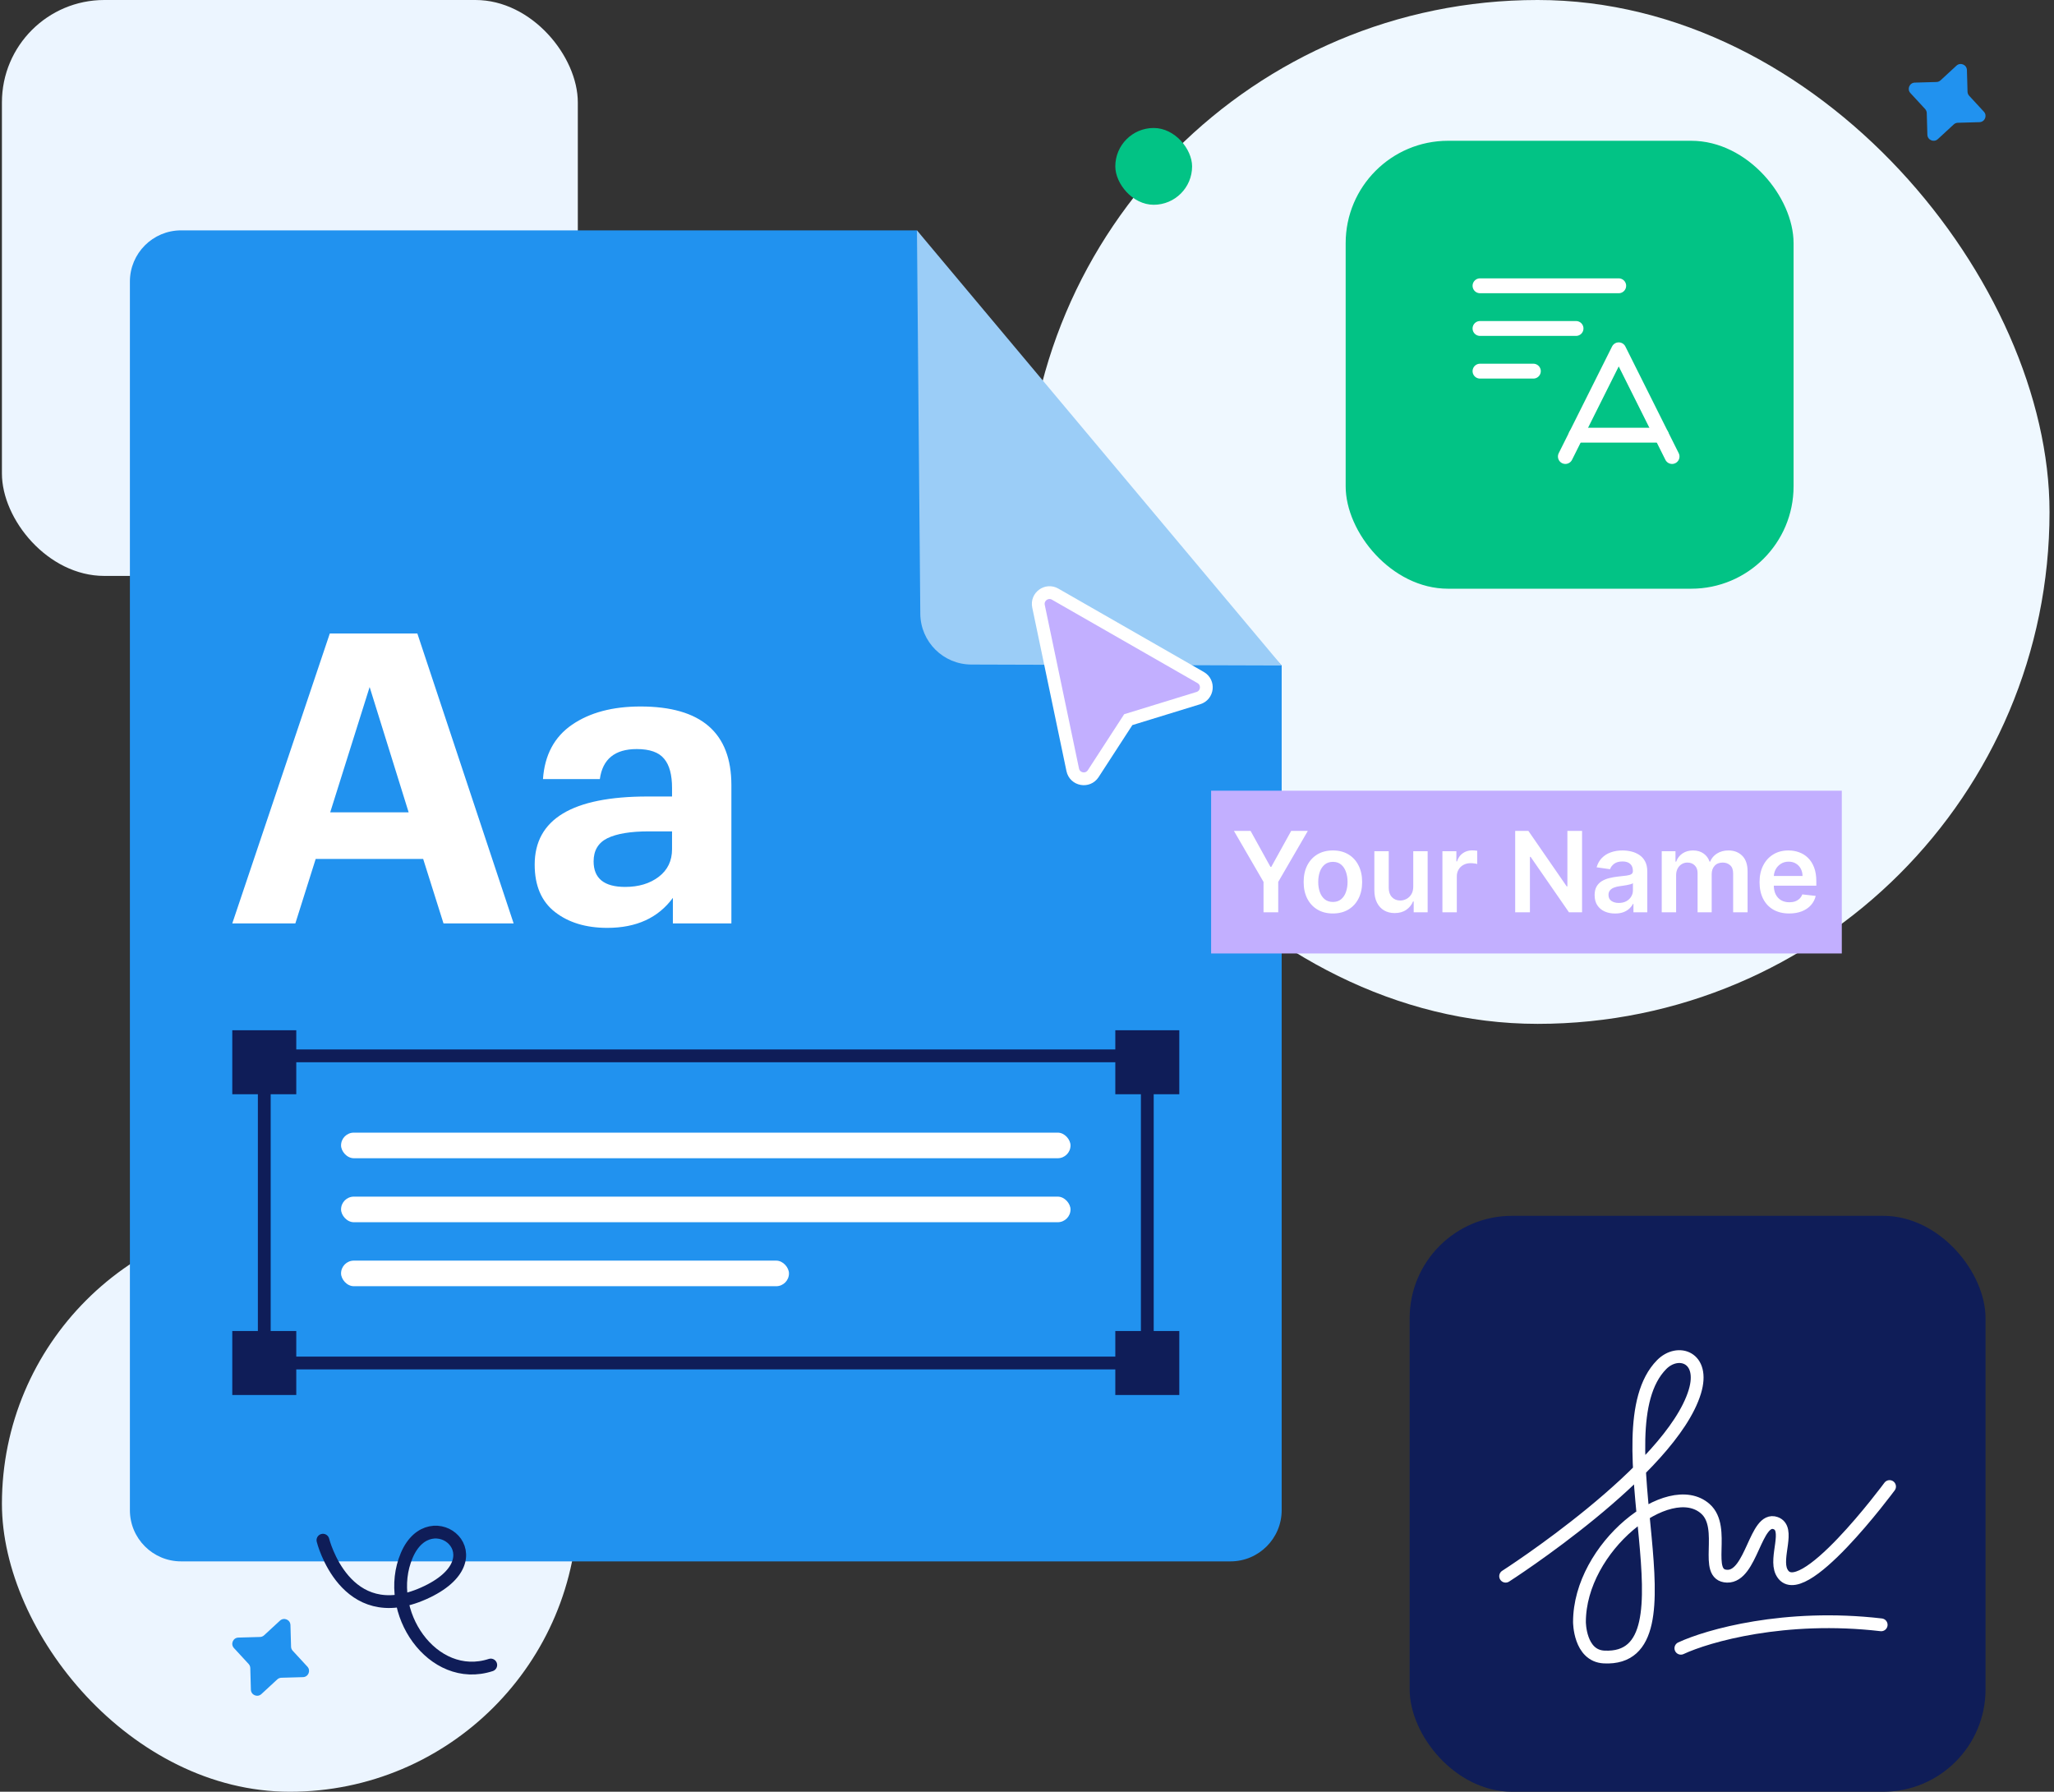
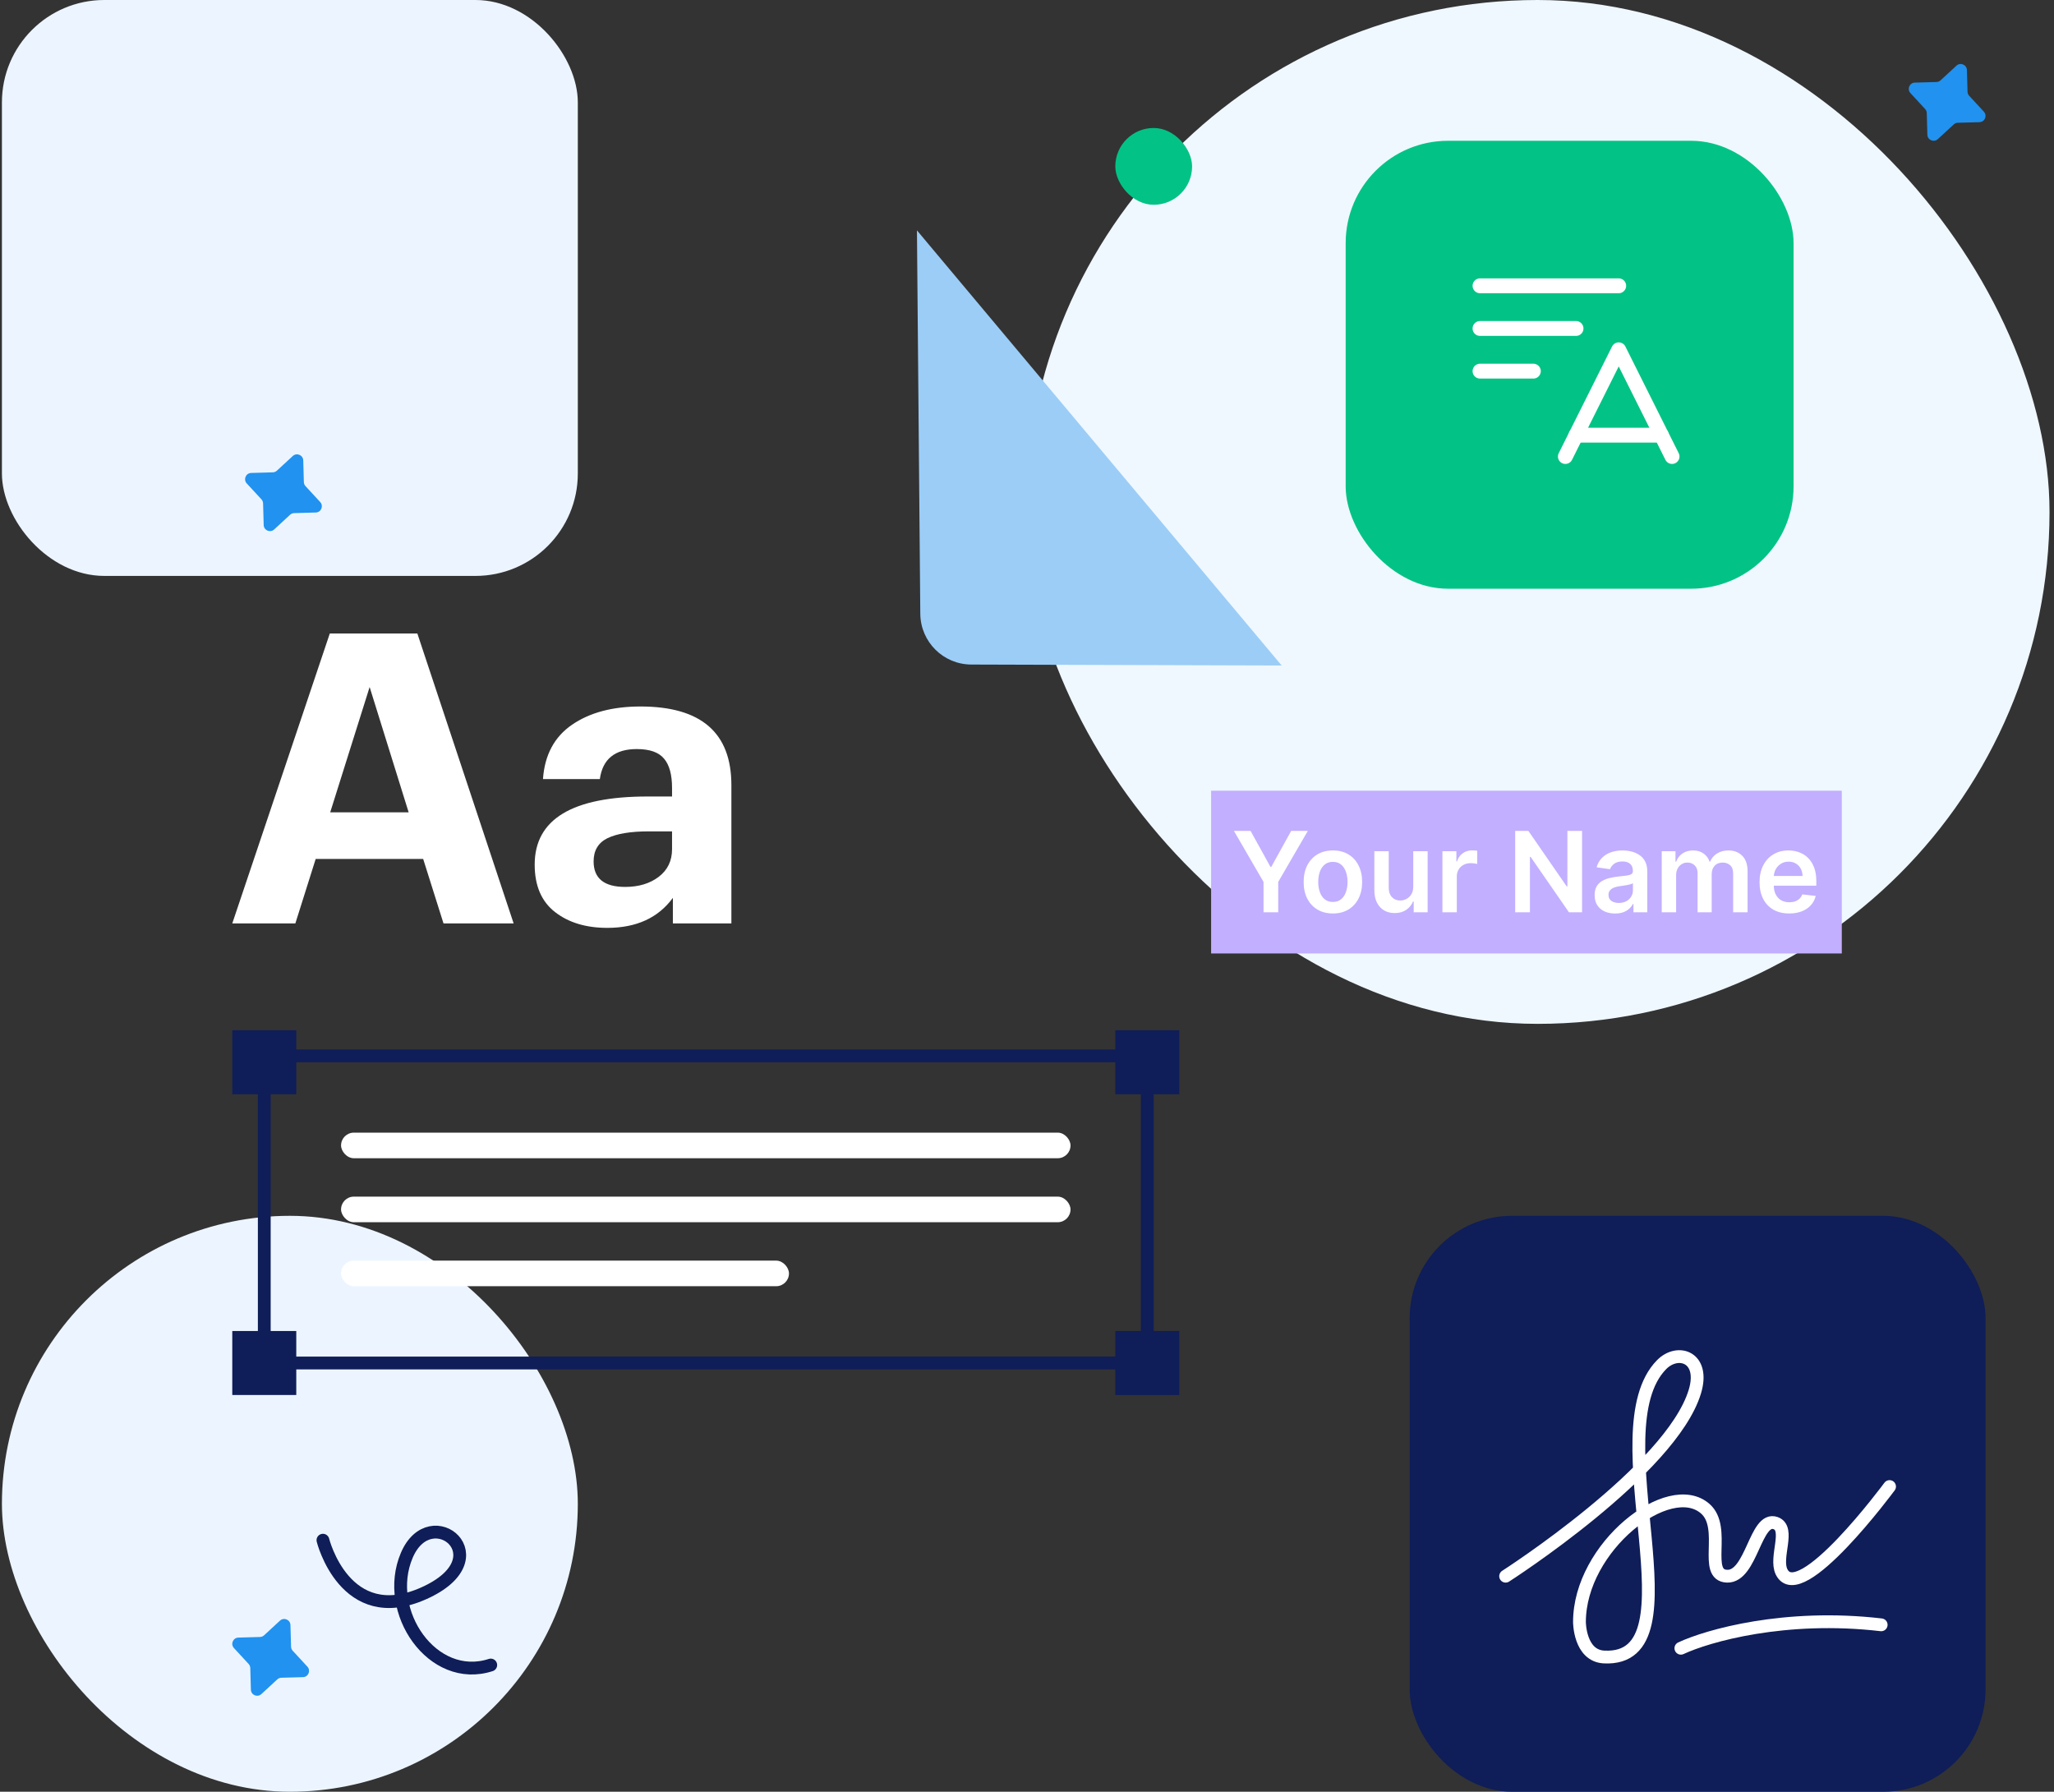
<svg xmlns="http://www.w3.org/2000/svg" width="321" height="280" viewBox="0 0 321 280" fill="none">
  <rect x="0" y="0" width="321" height="280" fill="#333333" stroke="none" />
  <g clip-path="url(#clip0_299_17149)">
    <rect x="0.301" width="90" height="90" rx="16" fill="#ECF5FF" />
    <rect x="0.301" y="190" width="90" height="90" rx="45" fill="#ECF5FF" />
    <path d="M41.268 255.556L43.754 253.261C44.37 252.692 45.369 253.113 45.392 253.951L45.487 257.333C45.493 257.569 45.585 257.794 45.745 257.967L48.04 260.454C48.609 261.069 48.188 262.068 47.35 262.091L43.968 262.186C43.732 262.192 43.507 262.284 43.333 262.444L40.847 264.739C40.231 265.308 39.233 264.887 39.209 264.049L39.115 260.667C39.108 260.431 39.017 260.206 38.856 260.033L36.561 257.546C35.993 256.931 36.414 255.932 37.251 255.909L40.633 255.814C40.869 255.808 41.095 255.716 41.268 255.556Z" fill="#2192EF" />
    <rect x="160.301" width="160" height="160" rx="80" fill="#EFF8FF" />
-     <path d="M28.301 244H192.301C196.719 244 200.301 240.418 200.301 236V104L168.801 70.667L143.301 36H28.301C23.883 36 20.301 39.582 20.301 44V236C20.301 240.418 23.883 244 28.301 244Z" fill="#2192EF" />
    <rect x="53.301" y="177" width="114" height="4" rx="2" fill="white" />
    <rect x="53.301" y="187" width="114" height="4" rx="2" fill="white" />
    <rect x="53.301" y="197" width="70" height="4" rx="2" fill="white" />
    <rect x="41.301" y="165" width="138" height="48" stroke="#0F1D58" stroke-width="2" />
    <rect width="10" height="10" transform="translate(174.301 208)" fill="#0F1D58" />
    <rect width="10" height="10" transform="translate(174.301 161)" fill="#0F1D58" />
    <rect width="10" height="10" transform="translate(36.301 208)" fill="#0F1D58" />
    <rect width="10" height="10" transform="translate(36.301 161)" fill="#0F1D58" />
    <path d="M36.301 144.303L51.541 99H65.225L80.271 144.303H69.311L66.133 134.229H49.336L46.158 144.303H36.301ZM57.767 107.364L51.606 126.942H63.863L57.767 107.364Z" fill="white" />
    <path d="M94.91 145C91.581 145 88.857 144.176 86.738 142.529C84.62 140.882 83.561 138.41 83.561 135.116C83.561 128.019 89.441 124.471 101.201 124.471H105.027V123.14C105.027 121.071 104.616 119.55 103.795 118.579C102.973 117.565 101.546 117.058 99.514 117.058C96.099 117.058 94.175 118.621 93.743 121.747H84.858C85.117 117.987 86.63 115.157 89.397 113.256C92.164 111.355 95.731 110.405 100.098 110.405C109.567 110.405 114.301 114.502 114.301 122.697V144.303H105.157V140.311C102.865 143.437 99.45 145 94.91 145ZM97.698 138.601C99.817 138.601 101.568 138.073 102.952 137.017C104.335 135.961 105.027 134.524 105.027 132.708V129.92H101.395C98.542 129.92 96.38 130.279 94.91 130.997C93.483 131.715 92.77 132.919 92.77 134.609C92.77 137.27 94.413 138.601 97.698 138.601Z" fill="white" />
    <path d="M200.301 104L143.301 36L143.825 95.921C143.864 100.302 147.419 103.837 151.8 103.85L200.301 104Z" fill="#9BCDF7" />
-     <path d="M162.298 94.738L162.298 94.738L167.647 120.301C167.969 121.841 169.993 122.219 170.85 120.9L176.326 112.463L187.281 109.094C188.754 108.64 188.977 106.647 187.639 105.88L164.899 92.848C163.58 92.092 161.987 93.249 162.298 94.738ZM176.244 112.489L176.244 112.489L176.244 112.489Z" fill="#C2AFFF" stroke="white" stroke-width="2" />
    <rect width="98.564" height="25.436" transform="translate(189.273 123.564)" fill="#C2AFFF" />
    <path d="M192.838 129.846H195.44L198.551 135.472H198.675L201.787 129.846H204.389L199.762 137.82V142.564H197.465V137.82L192.838 129.846ZM208.306 142.751C207.374 142.751 206.567 142.546 205.884 142.136C205.201 141.726 204.671 141.152 204.294 140.416C203.921 139.679 203.735 138.818 203.735 137.832C203.735 136.847 203.921 135.984 204.294 135.243C204.671 134.502 205.201 133.926 205.884 133.516C206.567 133.106 207.374 132.902 208.306 132.902C209.237 132.902 210.044 133.106 210.727 133.516C211.411 133.926 211.938 134.502 212.311 135.243C212.688 135.984 212.876 136.847 212.876 137.832C212.876 138.818 212.688 139.679 212.311 140.416C211.938 141.152 211.411 141.726 210.727 142.136C210.044 142.546 209.237 142.751 208.306 142.751ZM208.318 140.95C208.823 140.95 209.245 140.811 209.585 140.534C209.924 140.252 210.177 139.875 210.342 139.403C210.512 138.931 210.597 138.406 210.597 137.826C210.597 137.242 210.512 136.714 210.342 136.242C210.177 135.766 209.924 135.388 209.585 135.106C209.245 134.825 208.823 134.684 208.318 134.684C207.8 134.684 207.37 134.825 207.026 135.106C206.687 135.388 206.432 135.766 206.262 136.242C206.097 136.714 206.014 137.242 206.014 137.826C206.014 138.406 206.097 138.931 206.262 139.403C206.432 139.875 206.687 140.252 207.026 140.534C207.37 140.811 207.8 140.95 208.318 140.95ZM220.864 138.553V133.026H223.112V142.564H220.932V140.869H220.833C220.617 141.403 220.263 141.84 219.771 142.179C219.282 142.519 218.68 142.688 217.964 142.688C217.338 142.688 216.786 142.55 216.305 142.272C215.829 141.991 215.457 141.583 215.188 141.049C214.919 140.511 214.784 139.861 214.784 139.099V133.026H217.032V138.751C217.032 139.356 217.198 139.836 217.529 140.192C217.86 140.548 218.295 140.726 218.833 140.726C219.164 140.726 219.485 140.645 219.795 140.484C220.106 140.322 220.361 140.082 220.559 139.764C220.762 139.441 220.864 139.037 220.864 138.553ZM225.423 142.564V133.026H227.603V134.615H227.702C227.876 134.065 228.174 133.641 228.597 133.342C229.023 133.04 229.509 132.889 230.056 132.889C230.18 132.889 230.319 132.895 230.472 132.908C230.629 132.916 230.76 132.931 230.863 132.951V135.019C230.768 134.986 230.617 134.957 230.41 134.932C230.207 134.903 230.01 134.889 229.82 134.889C229.41 134.889 229.042 134.978 228.714 135.156C228.392 135.33 228.137 135.572 227.951 135.882C227.764 136.193 227.671 136.551 227.671 136.957V142.564H225.423ZM247.245 129.846V142.564H245.196L239.203 133.901H239.098V142.564H236.794V129.846H238.855L244.842 138.515H244.953V129.846H247.245ZM252.401 142.757C251.796 142.757 251.252 142.649 250.768 142.434C250.287 142.214 249.906 141.891 249.625 141.465C249.348 141.039 249.209 140.513 249.209 139.888C249.209 139.35 249.308 138.904 249.507 138.553C249.706 138.201 249.977 137.919 250.32 137.708C250.664 137.497 251.051 137.338 251.482 137.23C251.916 137.118 252.366 137.037 252.829 136.988C253.388 136.93 253.841 136.878 254.189 136.832C254.537 136.783 254.79 136.708 254.947 136.609C255.108 136.505 255.189 136.346 255.189 136.131V136.093C255.189 135.626 255.05 135.263 254.773 135.007C254.496 134.75 254.096 134.622 253.574 134.622C253.024 134.622 252.587 134.742 252.264 134.982C251.945 135.222 251.73 135.506 251.618 135.833L249.519 135.535C249.685 134.955 249.958 134.471 250.339 134.081C250.72 133.688 251.186 133.394 251.736 133.2C252.287 133.001 252.895 132.902 253.562 132.902C254.022 132.902 254.479 132.955 254.934 133.063C255.39 133.171 255.806 133.349 256.183 133.597C256.559 133.841 256.862 134.175 257.089 134.597C257.321 135.019 257.437 135.547 257.437 136.18V142.564H255.276V141.254H255.201C255.065 141.519 254.872 141.767 254.624 141.999C254.38 142.227 254.071 142.411 253.699 142.552C253.33 142.688 252.898 142.757 252.401 142.757ZM252.984 141.105C253.436 141.105 253.827 141.016 254.158 140.838C254.489 140.656 254.744 140.416 254.922 140.117C255.104 139.819 255.195 139.494 255.195 139.143V138.019C255.125 138.076 255.005 138.13 254.835 138.18C254.669 138.23 254.483 138.273 254.276 138.31C254.069 138.348 253.864 138.381 253.661 138.41C253.459 138.439 253.283 138.464 253.134 138.484C252.798 138.53 252.498 138.604 252.233 138.708C251.968 138.811 251.759 138.956 251.606 139.143C251.453 139.325 251.376 139.561 251.376 139.85C251.376 140.264 251.527 140.577 251.829 140.788C252.132 140.999 252.517 141.105 252.984 141.105ZM259.697 142.564V133.026H261.846V134.647H261.958C262.157 134.1 262.486 133.674 262.945 133.367C263.405 133.057 263.953 132.902 264.591 132.902C265.237 132.902 265.781 133.059 266.224 133.374C266.671 133.684 266.986 134.108 267.168 134.647H267.267C267.478 134.117 267.835 133.694 268.335 133.38C268.841 133.061 269.439 132.902 270.13 132.902C271.008 132.902 271.724 133.179 272.279 133.734C272.834 134.288 273.111 135.098 273.111 136.162V142.564H270.857V136.51C270.857 135.918 270.699 135.485 270.385 135.212C270.07 134.934 269.685 134.796 269.23 134.796C268.687 134.796 268.263 134.965 267.957 135.305C267.654 135.64 267.503 136.077 267.503 136.615V142.564H265.299V136.416C265.299 135.924 265.15 135.53 264.852 135.236C264.558 134.943 264.173 134.796 263.697 134.796C263.374 134.796 263.08 134.878 262.815 135.044C262.55 135.205 262.339 135.435 262.181 135.733C262.024 136.027 261.945 136.371 261.945 136.764V142.564H259.697ZM279.614 142.751C278.658 142.751 277.832 142.552 277.136 142.154C276.445 141.753 275.913 141.186 275.541 140.453C275.168 139.716 274.982 138.849 274.982 137.851C274.982 136.87 275.168 136.009 275.541 135.268C275.917 134.522 276.443 133.943 277.118 133.529C277.793 133.111 278.585 132.902 279.496 132.902C280.084 132.902 280.639 132.997 281.161 133.187C281.686 133.374 282.15 133.663 282.552 134.057C282.957 134.45 283.276 134.951 283.508 135.559C283.74 136.164 283.856 136.884 283.856 137.72V138.41H276.037V136.895H281.701C281.697 136.464 281.603 136.081 281.421 135.746C281.239 135.406 280.985 135.139 280.658 134.945C280.335 134.75 279.958 134.653 279.527 134.653C279.068 134.653 278.664 134.765 278.316 134.988C277.969 135.208 277.697 135.497 277.503 135.857C277.312 136.214 277.215 136.605 277.211 137.031V138.354C277.211 138.909 277.312 139.385 277.515 139.782C277.718 140.175 278.002 140.478 278.366 140.689C278.73 140.896 279.157 140.999 279.645 140.999C279.972 140.999 280.268 140.954 280.533 140.863C280.798 140.767 281.028 140.629 281.223 140.447C281.417 140.264 281.564 140.039 281.664 139.77L283.762 140.006C283.63 140.56 283.377 141.045 283.005 141.459C282.636 141.869 282.164 142.187 281.589 142.415C281.014 142.639 280.355 142.751 279.614 142.751Z" fill="white" />
    <path d="M50.469 240.691C50.469 240.691 53.892 254.494 66.22 248.993C78.548 243.491 67.314 234.269 63.571 243.057C59.827 251.845 67.612 263.155 76.695 260.197" stroke="#0F1D58" stroke-width="2" stroke-linecap="round" />
    <rect x="220.301" y="190" width="90" height="90" rx="16" fill="#0F1D58" />
    <path d="M235.301 246.317C235.301 246.317 261.136 229.774 264.869 217.483C266.512 212.075 262.224 210.669 259.676 213.258C249.469 223.628 266.07 259.725 250.685 258.944C246.844 258.749 246.839 253.476 246.839 253.476C246.839 241.759 260.865 230.795 266.512 235.781C269.901 238.773 266.07 246.204 269.916 246.317C273.762 246.429 274.334 236.906 277.488 238.02C279.843 238.852 277.312 243.377 278.426 245.639C281.238 251.354 295.301 232.306 295.301 232.306" stroke="white" stroke-width="2" stroke-linecap="round" stroke-linejoin="round" />
    <path d="M262.688 257.576C266.861 255.623 278.966 252.158 293.992 253.915" stroke="white" stroke-width="2" stroke-linecap="round" stroke-linejoin="round" />
    <rect x="210.301" y="22" width="70" height="70" rx="16" fill="#02C385" />
    <path d="M231.297 44.661H252.973" stroke="white" stroke-width="2.324" stroke-linecap="round" stroke-linejoin="round" />
    <path d="M261.31 71.339L252.974 54.665L244.637 71.339" stroke="white" stroke-width="2.324" stroke-linecap="round" stroke-linejoin="round" />
    <path d="M246.301 68.004L259.64 68.004" stroke="white" stroke-width="2.324" stroke-linecap="round" stroke-linejoin="round" />
    <path d="M231.297 51.331H246.303" stroke="white" stroke-width="2.324" stroke-linecap="round" stroke-linejoin="round" />
    <path d="M231.297 58H239.634" stroke="white" stroke-width="2.324" stroke-linecap="round" stroke-linejoin="round" />
    <rect x="174.301" y="20" width="12" height="12" rx="6" fill="#02C385" />
    <path d="M43.268 73.556L45.754 71.261C46.37 70.692 47.369 71.113 47.392 71.951L47.487 75.333C47.493 75.569 47.585 75.794 47.745 75.968L50.04 78.454C50.609 79.069 50.188 80.068 49.35 80.091L45.968 80.186C45.732 80.192 45.507 80.284 45.333 80.444L42.847 82.739C42.231 83.308 41.233 82.887 41.209 82.049L41.115 78.667C41.108 78.431 41.017 78.206 40.856 78.032L38.561 75.546C37.993 74.931 38.414 73.932 39.251 73.909L42.633 73.814C42.869 73.808 43.095 73.716 43.268 73.556Z" fill="#2192EF" />
    <path d="M303.268 12.556L305.754 10.261C306.37 9.692 307.369 10.113 307.392 10.95L307.487 14.333C307.493 14.569 307.585 14.794 307.745 14.967L310.04 17.453C310.609 18.069 310.188 19.068 309.35 19.091L305.968 19.186C305.732 19.192 305.507 19.284 305.333 19.444L302.847 21.739C302.232 22.308 301.233 21.887 301.21 21.049L301.115 17.667C301.108 17.431 301.017 17.206 300.856 17.032L298.561 14.546C297.993 13.931 298.414 12.932 299.251 12.909L302.633 12.814C302.869 12.808 303.095 12.716 303.268 12.556Z" fill="#2192EF" />
  </g>
  <defs>
    <clipPath id="clip0_299_17149">
      <rect width="320" height="280" fill="white" transform="translate(0.301)" />
    </clipPath>
  </defs>
</svg>